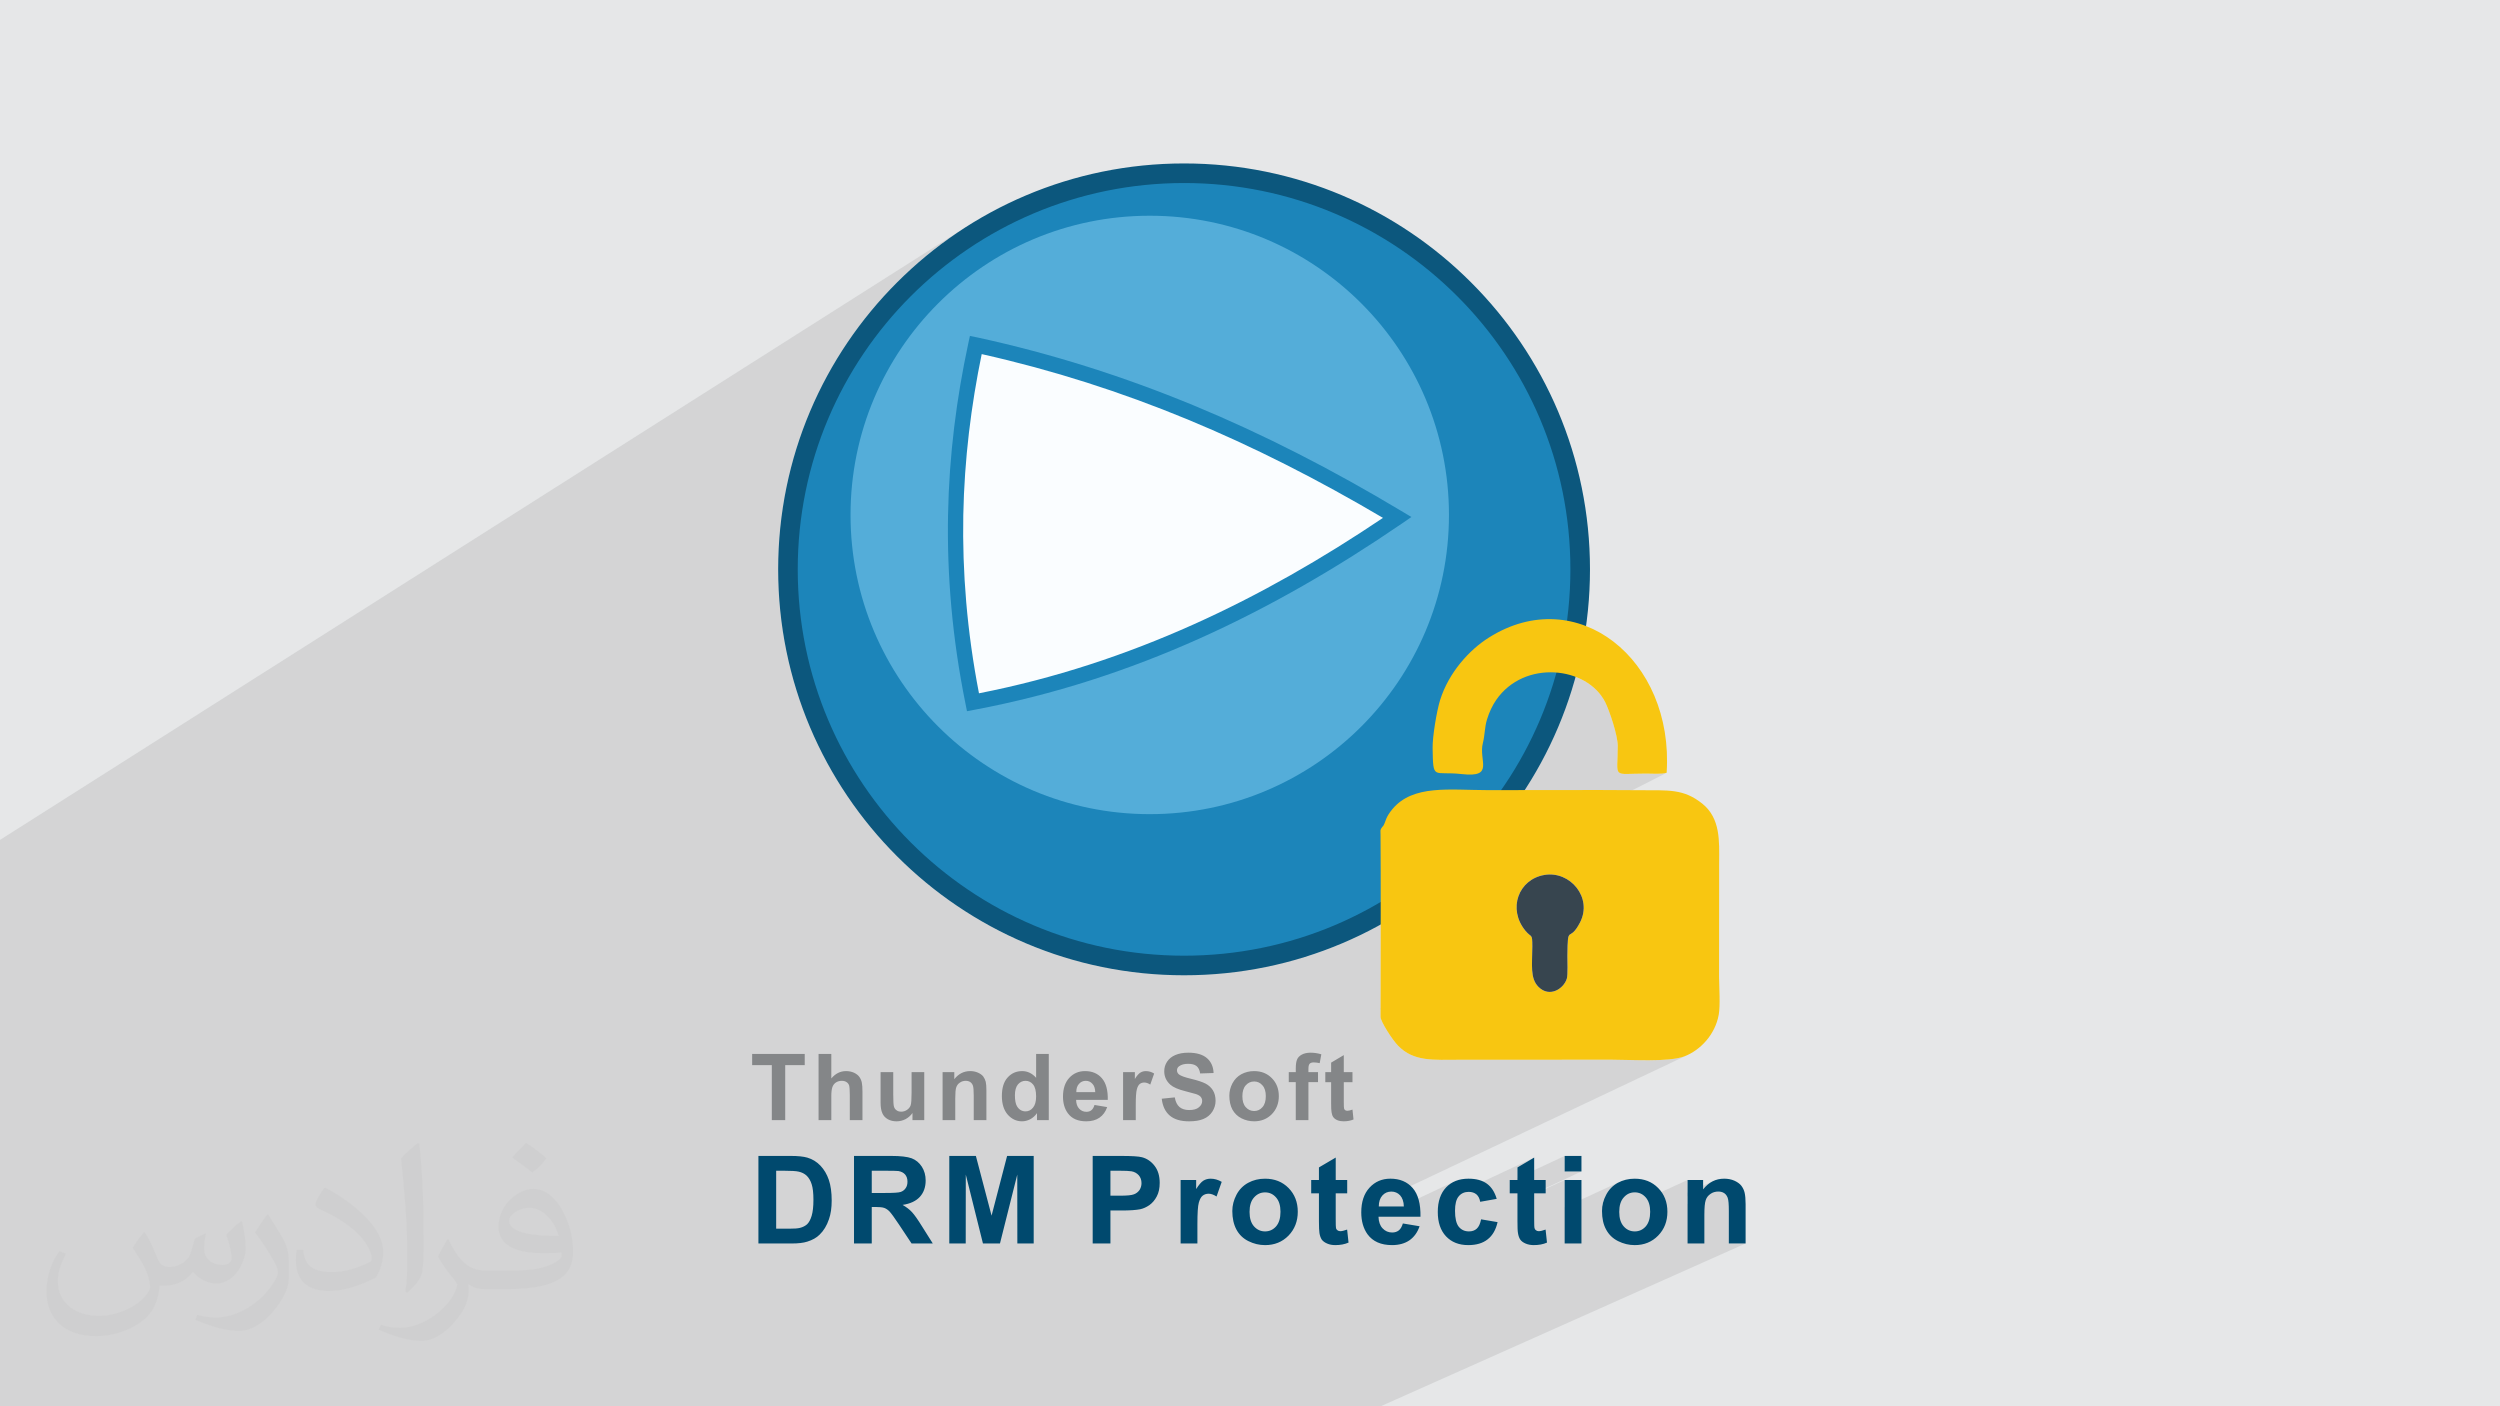
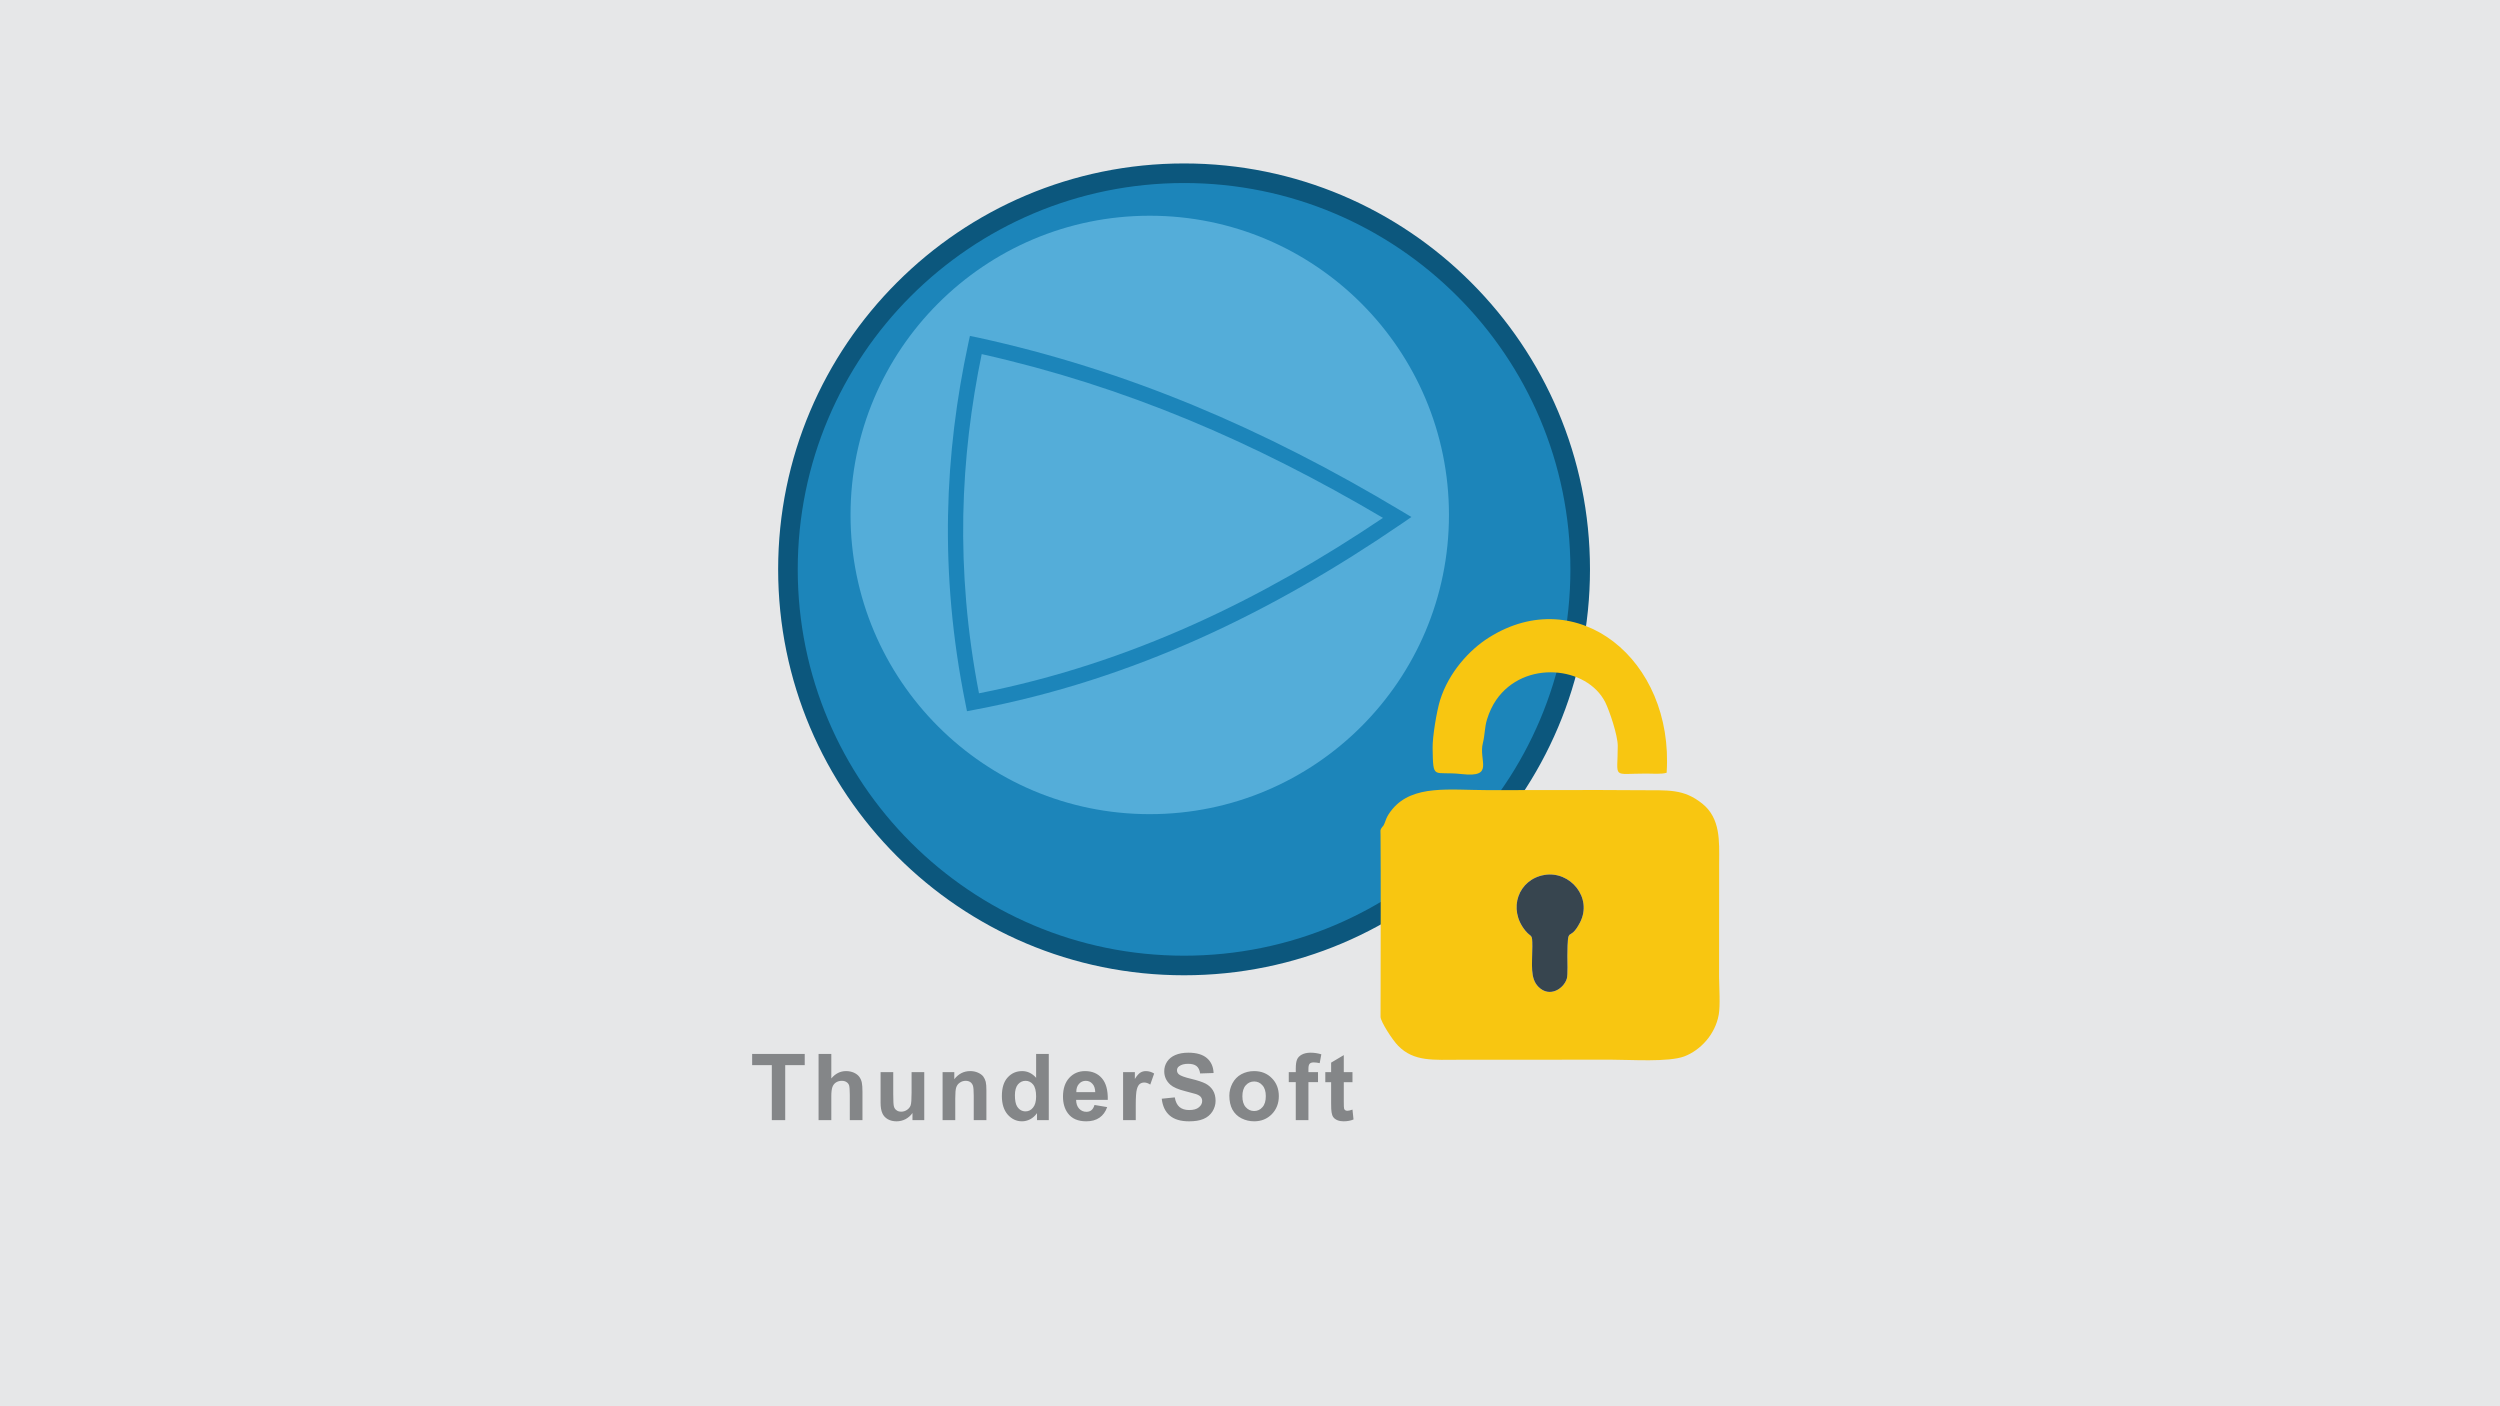
<svg xmlns="http://www.w3.org/2000/svg" xml:space="preserve" width="3.703in" height="2.083in" version="1.1" style="shape-rendering:geometricPrecision; text-rendering:geometricPrecision; image-rendering:optimizeQuality; fill-rule:evenodd; clip-rule:evenodd" viewBox="0 0 3703.33 2083.33">
  <defs>
    <style type="text/css">
   
    .fil5 {fill:#1C85BA}
    .fil11 {fill:#37454F}
    .fil7 {fill:#54ADD9}
    .fil0 {fill:#E6E7E8}
    .fil10 {fill:#F8C611}
    .fil8 {fill:#FAFDFF}
    .fil4 {fill:#00496E;fill-rule:nonzero}
    .fil6 {fill:#0C577D;fill-rule:nonzero}
    .fil9 {fill:#1C85BA;fill-rule:nonzero}
    .fil3 {fill:#848688;fill-rule:nonzero}
    .fil2 {fill:#373435;fill-opacity:0.031}
    .fil1 {fill:#373435;fill-opacity:0.102}
   
  </style>
  </defs>
  <g id="Layer_x0020_1">
    <polygon class="fil0" points="-2.5,0 3705.83,0 3705.83,2083.33 -2.5,2083.33 " />
-     <polygon class="fil1" points="501.96,2083.33 501.96,2083.33 497.26,2083.33 494.08,2083.33 493.81,2083.33 493.72,2083.33 492.48,2083.33 486.98,2083.33 486.61,2083.33 477.49,2083.33 475.69,2083.33 471.29,2083.33 469,2083.33 460.09,2083.33 454.27,2083.33 443.26,2083.33 442.77,2083.33 438.75,2083.33 417.49,2083.33 411.72,2083.33 411.72,2083.33 401.42,2083.33 400.08,2083.33 382.54,2083.33 376.57,2083.33 359.59,2083.33 354.5,2083.33 350.78,2083.33 339.12,2083.33 336.17,2083.33 336.17,2083.33 329.62,2083.33 325.77,2083.33 309.34,2083.33 304.32,2083.33 287.11,2083.33 239.44,2083.33 229.7,2083.33 213.16,2083.33 195.11,2083.33 168.63,2083.33 140.5,2083.33 -2.5,2083.33 -2.5,2004.66 -2.5,1539.87 -2.5,1260.9 -2.5,1245.77 1429.91,336.89 1417.81,344.85 1405.92,353.1 1394.24,361.63 1382.77,370.42 1371.53,379.48 1360.51,388.81 1349.72,398.39 1339.16,408.23 1328.84,418.31 1318.76,428.63 1308.92,439.19 1299.34,449.98 1290.01,461 1280.95,472.25 1272.15,483.71 1263.63,495.39 1255.38,507.28 1247.41,519.38 1239.73,531.68 1232.34,544.17 1225.25,556.85 1218.45,569.72 1211.96,582.78 1205.78,596.01 1199.92,609.41 1194.37,622.98 1189.15,636.72 1184.25,650.61 1179.69,664.66 1175.46,678.85 1171.59,693.19 1168.05,707.67 1164.87,722.28 1162.04,737.02 1159.58,751.89 1157.48,766.88 1155.76,781.98 1154.4,797.2 1153.43,812.52 1152.85,827.94 1152.65,843.46 1152.85,858.98 1153.43,874.41 1154.4,889.73 1155.76,904.94 1157.48,920.05 1159.58,935.04 1162.04,949.91 1164.87,964.65 1168.05,979.26 1171.59,993.74 1175.46,1008.08 1179.69,1022.28 1184.25,1036.32 1189.15,1050.21 1194.37,1063.95 1199.92,1077.52 1205.78,1090.92 1211.96,1104.15 1218.45,1117.2 1225.25,1130.08 1232.34,1142.76 1239.73,1155.26 1247.41,1167.56 1255.38,1179.65 1263.63,1191.54 1272.15,1203.22 1280.95,1214.69 1290.01,1225.93 1299.34,1236.95 1308.92,1247.74 1318.76,1258.3 1328.84,1268.62 1339.16,1278.7 1349.72,1288.54 1360.51,1298.12 1371.53,1307.45 1382.77,1316.51 1394.24,1325.31 1405.92,1333.83 1417.81,1342.08 1429.91,1350.05 1442.2,1357.73 1454.69,1365.12 1467.38,1372.21 1480.25,1379.01 1493.3,1385.5 1506.54,1391.68 1519.94,1397.54 1533.51,1403.09 1547.24,1408.31 1558.31,1412.21 2334.01,1002.7 2337.54,1004.12 2341,1005.67 2344.37,1007.35 2347.65,1009.16 2350.85,1011.09 2353.93,1013.15 2356.92,1015.33 2359.79,1017.64 2362.54,1020.06 2365.16,1022.6 2367.65,1025.26 2370.01,1028.04 2372.22,1030.93 2374.28,1033.94 2376.19,1037.05 2377.93,1040.28 2379.18,1042.94 2380.54,1046.07 2381.98,1049.63 2383.49,1053.55 2385.03,1057.76 2386.57,1062.19 2388.09,1066.79 2389.57,1071.5 2390.97,1076.23 2392.27,1080.94 2393.44,1085.57 2394.46,1090.03 2395.3,1094.28 2395.93,1098.25 2396.33,1101.87 2396.47,1105.08 2396.46,1105.08 2396.46,1105.09 2396.37,1113.72 2396.15,1121.09 2395.91,1127.29 2395.75,1132.42 2395.78,1136.57 2396.11,1139.84 2396.83,1142.34 2398.06,1144.15 2399.89,1145.39 2402.42,1146.14 2405.77,1146.5 2410.04,1146.58 2415.33,1146.47 2421.74,1146.28 2429.38,1146.08 2438.36,1146 2442.07,1146.04 2446.02,1146.15 2450.09,1146.25 2454.2,1146.3 2458.24,1146.23 2462.11,1146 2465.7,1145.54 2468.91,1144.8 1934.56,1417.21 1943.06,1414.47 1951.94,1411.45 1960.77,1408.3 1969.52,1405.01 1978.22,1401.59 1986.85,1398.04 1995.41,1394.36 2003.9,1390.55 2007.39,1388.92 2045.28,1369.63 2045.27,1375.45 2045.26,1381.27 2045.25,1387.08 2045.24,1392.9 2045.22,1398.72 2045.22,1404.54 2045.2,1410.35 2045.2,1416.17 2045.19,1421.98 2045.18,1427.8 2045.17,1433.62 2045.17,1439.44 2045.16,1445.25 2045.16,1451.07 2045.15,1456.89 2045.15,1462.7 2045.08,1494.02 2346.02,1344.13 2346.03,1344.34 2346.03,1344.55 2346.03,1344.76 2346.03,1344.97 2346.03,1345.18 2346.02,1345.39 2346.02,1345.61 2346.02,1345.82 2045.07,1495.67 2045.05,1506.56 2045.93,1510.12 2048.06,1515.04 2051.16,1520.88 2054.93,1527.23 2059.1,1533.67 2063.38,1539.76 2067.48,1545.08 2071.13,1549.22 2075.59,1553.41 2080.2,1557 2084.95,1560.04 2089.85,1562.58 2094.91,1564.66 2100.13,1566.32 2105.52,1567.61 2111.07,1568.58 2116.8,1569.27 2122.7,1569.72 2128.8,1569.97 2135.08,1570.08 2141.56,1570.09 2148.24,1570.04 2155.13,1569.98 2162.22,1569.94 2169.25,1569.94 2176.27,1569.94 2183.3,1569.94 2190.33,1569.94 2197.35,1569.94 2204.38,1569.93 2211.41,1569.93 2218.43,1569.93 2225.46,1569.93 2232.48,1569.92 2239.51,1569.91 2246.54,1569.91 2253.56,1569.91 2260.59,1569.9 2267.62,1569.89 2274.65,1569.89 2281.67,1569.89 2288.7,1569.88 2295.72,1569.87 2302.75,1569.87 2309.78,1569.87 2316.8,1569.86 2323.83,1569.85 2330.86,1569.85 2337.88,1569.85 2344.91,1569.85 2351.94,1569.84 2358.96,1569.84 2365.99,1569.84 2373.02,1569.83 2380.04,1569.83 2387.07,1569.83 2392.72,1569.88 2398.94,1569.99 2405.63,1570.14 2405.86,1570.14 2546.03,1503.39 2546.04,1503.4 2405.87,1570.15 2412.71,1570.31 2420.08,1570.48 2427.67,1570.61 2435.36,1570.69 2443.09,1570.7 2450.76,1570.59 2458.27,1570.37 2465.55,1569.98 2472.49,1569.43 2479.02,1568.67 2485.04,1567.68 2490.45,1566.44 2495.19,1564.93 2499.56,1563.09 2068.68,1766.91 2069.69,1767.4 2071.19,1768.36 2072.62,1769.49 2073.97,1770.79 2075.2,1772.3 2076.28,1773.96 2077.21,1775.79 2077.98,1777.76 2078.6,1779.9 2079.06,1782.19 2079.37,1784.65 2079.43,1785.62 2152.49,1751.22 2148.74,1753.45 2145.26,1756.08 2142.06,1759.11 2139.18,1762.54 2136.69,1766.28 2134.59,1770.33 2132.87,1774.7 2131.54,1779.39 2131.2,1781.19 2272.63,1714.83 2247.87,1729.45 2247.87,1745.12 2317.8,1712.43 2317.8,1735.45 2342.68,1735.45 2272.94,1767.85 2275.29,1767.85 2317.8,1748.1 2317.8,1788.41 2399.32,1750.83 2396.46,1752.25 2393.76,1753.89 2391.2,1755.69 2388.81,1757.65 2386.57,1759.79 2384.5,1762.09 2382.58,1764.57 2380.82,1767.21 2379.23,1770.03 2377.78,1772.95 2376.52,1775.89 2375.47,1778.84 2374.62,1781.83 2373.96,1784.84 2373.75,1786.17 2412.67,1768.31 2414.76,1767.48 2416.96,1766.9 2419.26,1766.54 2421.67,1766.43 2424.03,1766.54 2426.31,1766.9 2428.48,1767.48 2430.57,1768.31 2432.56,1769.37 2434.44,1770.67 2436.23,1772.19 2437.92,1773.96 2439.36,1775.78 2499.88,1748.1 2499.88,1766.95 2536.91,1750.08 2533.11,1752.3 2529.51,1755.02 2526.11,1758.24 2522.9,1761.96 2499.88,1772.44 2499.88,1783.78 2536.44,1767.17 2537.84,1766.56 2539.28,1766.08 2540.76,1765.7 2542.3,1765.44 2543.87,1765.28 2545.48,1765.23 2546.73,1765.27 2547.92,1765.38 2549.07,1765.56 2550.17,1765.82 2551.24,1766.15 2552.26,1766.56 2553.25,1767.06 2554.21,1767.63 2555.07,1768.28 2555.87,1769 2556.6,1769.78 2557.27,1770.63 2557.87,1771.54 2558.41,1772.51 2558.91,1773.54 2559.34,1774.61 2559.72,1775.89 2560.06,1777.5 2560.34,1779.44 2560.57,1781.73 2560.75,1784.36 2560.87,1787.32 2560.95,1790.61 2560.98,1794.25 2560.98,1842.14 2585.85,1842.14 2045.19,2083.33 2021.44,2083.33 1986.87,2083.33 1963.13,2083.33 1920.11,2083.33 1904.3,2083.33 1893.54,2083.33 1877.53,2083.33 1858.18,2083.33 1857.59,2083.33 1855.39,2083.33 1850.76,2083.33 1845,2083.33 1840.5,2083.33 1816.98,2083.33 1813.08,2083.33 1811.7,2083.33 1805.65,2083.33 1804.78,2083.33 1789.33,2083.33 1766.85,2083.33 1761.74,2083.33 1761.6,2083.33 1750.7,2083.33 1741.95,2083.33 1741.93,2083.33 1734.37,2083.33 1730.95,2083.33 1726.35,2083.33 1714.86,2083.33 1698.39,2083.33 1691.2,2083.33 1678.3,2083.33 1678.09,2083.33 1669.9,2083.33 1657.88,2083.33 1654.29,2083.33 1621.38,2083.33 1619.84,2083.33 1609.61,2083.33 1599.82,2083.33 1597.61,2083.33 1596.09,2083.33 1593.88,2083.33 1593.59,2083.33 1570.6,2083.33 1570.27,2083.33 1569.7,2083.33 1569.69,2083.33 1561.31,2083.33 1559.49,2083.33 1557.85,2083.33 1550.16,2083.33 1543.61,2083.33 1530.5,2083.33 1524.53,2083.33 1519.76,2083.33 1516.15,2083.33 1516.05,2083.33 1515.22,2083.33 1514.68,2083.33 1504.76,2083.33 1500.12,2083.33 1500.11,2083.33 1497.91,2083.33 1493.37,2083.33 1493.19,2083.33 1487.22,2083.33 1482.85,2083.33 1481.04,2083.33 1469.84,2083.33 1453.73,2083.33 1453.21,2083.33 1450.65,2083.33 1450.64,2083.33 1447.26,2083.33 1445.84,2083.33 1434.42,2083.33 1412.45,2083.33 1411.29,2083.33 1408.75,2083.33 1399.72,2083.33 1399.29,2083.33 1389.27,2083.33 1385.19,2083.33 1381.79,2083.33 1375.3,2083.33 1370.56,2083.33 1347.33,2083.33 1340.61,2083.33 1335.19,2083.33 1334.59,2083.33 1332.85,2083.33 1330.5,2083.33 1328.2,2083.33 1328.19,2083.33 1316.83,2083.33 1310.55,2083.33 1293.96,2083.33 1293.95,2083.33 1293.55,2083.33 1293.42,2083.33 1284.06,2083.33 1282.64,2083.33 1270.03,2083.33 1254.66,2083.33 1246.28,2083.33 1245.63,2083.33 1243.92,2083.33 1223.9,2083.33 1223.89,2083.33 1218.3,2083.33 1215.57,2083.33 1213.17,2083.33 1210.83,2083.33 1182.66,2083.33 1164.37,2083.33 1164.27,2083.33 1159.8,2083.33 1147.04,2083.33 1140.76,2083.33 1137.39,2083.33 1129.43,2083.33 1121.95,2083.33 1120.93,2083.33 1109.98,2083.33 1109.46,2083.33 1106.63,2083.33 1096.01,2083.33 1095.82,2083.33 1095.44,2083.33 1091.81,2083.33 1089.72,2083.33 1079.21,2083.33 1069.69,2083.33 1067.73,2083.33 1062.51,2083.33 1053.33,2083.33 1052.38,2083.33 1051.63,2083.33 1038.54,2083.33 1038.44,2083.33 1033.82,2083.33 1024.14,2083.33 1017.13,2083.33 1015.42,2083.33 1012.39,2083.33 1007.28,2083.33 998.78,2083.33 995.23,2083.33 990.84,2083.33 990.74,2083.33 987.36,2083.33 985.68,2083.33 977.31,2083.33 973.7,2083.33 973.38,2083.33 970.83,2083.33 969.85,2083.33 967.54,2083.33 966.79,2083.33 964.35,2083.33 959.69,2083.33 950.64,2083.33 947.21,2083.33 944.98,2083.33 942.43,2083.33 941.61,2083.33 938.9,2083.33 938.2,2083.33 937.75,2083.33 936.69,2083.33 927.65,2083.33 923.05,2083.33 922.9,2083.33 919.85,2083.33 919.2,2083.33 917.62,2083.33 915.1,2083.33 910.73,2083.33 910.41,2083.33 910.03,2083.33 909.78,2083.33 899.66,2083.33 895.86,2083.33 893.87,2083.33 893.85,2083.33 889.12,2083.33 887.25,2083.33 885.5,2083.33 884.67,2083.33 884.45,2083.33 880.44,2083.33 873.08,2083.33 871.85,2083.33 867.63,2083.33 865.87,2083.33 864.83,2083.33 864.74,2083.33 861.87,2083.33 858.89,2083.33 852.11,2083.33 852.1,2083.33 844.57,2083.33 833.64,2083.33 822.28,2083.33 820.43,2083.33 816.33,2083.33 811.33,2083.33 810.67,2083.33 810.66,2083.33 809.54,2083.33 805.94,2083.33 794.44,2083.33 794.17,2083.33 784.45,2083.33 784.44,2083.33 784.19,2083.33 777.89,2083.33 769.78,2083.33 769.2,2083.33 756.87,2083.33 754.97,2083.33 752.28,2083.33 750.93,2083.33 749.01,2083.33 746.58,2083.33 746.2,2083.33 746.07,2083.33 745.04,2083.33 744.88,2083.33 743.25,2083.33 740.66,2083.33 740.48,2083.33 740.02,2083.33 736.16,2083.33 727.6,2083.33 721.8,2083.33 721.02,2083.33 718.43,2083.33 714.88,2083.33 714.76,2083.33 713.19,2083.33 712.37,2083.33 711.55,2083.33 711.46,2083.33 711.33,2083.33 707.42,2083.33 706.65,2083.33 702.91,2083.33 702.68,2083.33 698.66,2083.33 697.43,2083.33 696.26,2083.33 687.46,2083.33 687.01,2083.33 686.82,2083.33 681.3,2083.33 679.8,2083.33 676.35,2083.33 675.19,2083.33 670.73,2083.33 666.09,2083.33 664.64,2083.33 664.62,2083.33 662.51,2083.33 659.62,2083.33 659.54,2083.33 656.52,2083.33 649.3,2083.33 647.63,2083.33 645.9,2083.33 644.06,2083.33 643.92,2083.33 643.19,2083.33 633.83,2083.33 629.5,2083.33 629.39,2083.33 627.94,2083.33 627.24,2083.33 625.41,2083.33 612.19,2083.33 608.16,2083.33 606.02,2083.33 604.15,2083.33 598.04,2083.33 586.92,2083.33 586.35,2083.33 584.41,2083.33 578.04,2083.33 574.84,2083.33 569.61,2083.33 561.26,2083.33 547.16,2083.33 545.13,2083.33 544.54,2083.33 543.65,2083.33 541.28,2083.33 531.21,2083.33 528.43,2083.33 528.43,2083.33 521.84,2083.33 519.68,2083.33 516.34,2083.33 515.68,2083.33 509.82,2083.33 509.51,2083.33 509.08,2083.33 506.62,2083.33 " />
-     <path class="fil2" d="M214.37 1825.52c7.08,10.73 11.67,21.04 16.15,32.5 3.33,6.67 5.1,18.96 20.73,18.96 4.58,0 11.15,-1.35 16.98,-4.69 6.56,-3.44 11.56,-8.54 14.17,-16.46l6.25 -21.04 15.21 -7.5 1.04 1.04c-2.08,7.92 -2.6,15.52 -2.6,21.46 0,17.5 15.21,24.17 27.29,24.17 7.08,0 13.44,-3.44 13.44,-9.79 0,-8.33 -3.54,-22.5 -8.13,-35.21 7.08,-7.08 14.17,-14.17 22.29,-19.9l1.25 0.63c3.54,15 5.52,29.79 5.52,39.69 0,9.69 -4.27,20.42 -7.81,27.4 -7.29,13.75 -20.21,24.69 -35.83,24.69 -11.87,0 -25.1,-5.94 -34.17,-16.98l-0.52 0c-8.54,10.63 -21.67,20.21 -42.92,20.21l-6.56 0c-1.04,13.96 -4.06,23.85 -8.65,32.71 -12.6,24.58 -50,41.98 -85.21,41.98 -48.96,0 -73.54,-28.23 -73.54,-65.83 0,-23.23 7.6,-44.79 19.27,-60.1l9.58 3.96c-7.29,13.96 -12.08,27.08 -12.08,40 0,35.21 28.54,51.98 61.67,51.98 30.52,0 68.44,-19.48 75.31,-42.08 -2.6,-24.69 -11.87,-36.25 -26.04,-58.75 4.27,-7.5 9.79,-15 16.67,-23.02l1.25 0 0 0 0 0zm564.69 -132.5c10.31,6.46 20.42,14.06 30.31,22.81 -5.52,7.81 -12.4,14.9 -20.94,21.15 -9.9,-8.02 -19.79,-14.9 -29.9,-22.19 6.87,-7.71 13.65,-15.1 20.52,-21.77l0 0 0 0 0 0zm5.31 96.25c-16.67,0 -30.31,10.94 -30.31,19.06 0,17.4 33.33,22.81 73.23,22.6 -5,-20.42 -22.5,-41.67 -42.92,-41.67zm-37.4 93.13c21.67,0 40.63,-0.63 55.1,-4.27 16.15,-4.06 29.79,-12.19 29.79,-17.81 0,-1.46 0,-3.23 -0.52,-4.69 -9.06,0.83 -19.48,0.83 -28.54,0.83 -29.27,0 -51.87,-6.67 -60.63,-23.13 -2.29,-4.58 -3.85,-9.69 -3.85,-15.52 0,-15.94 6.87,-31.46 18.96,-42.19 10.1,-8.85 21.25,-14.37 32.6,-14.37 20.52,0 36.87,16.46 48.33,42.4 6.25,14.17 10.63,30.52 10.63,51.15 0,13.75 -3.85,25.21 -12.4,33.85 -15.94,15.42 -45.31,21.25 -90.31,21.25l-20.42 0 0 0 -5.31 0c-11.15,0 -19.17,-1.98 -25.52,-6.87l-1.04 0c0.31,2.6 0.52,5.1 0.52,7.5 0,10.1 -3.33,23.02 -10.1,33.33 -20,29.69 -41.67,42.6 -60.42,42.6 -18.96,0 -42.19,-7.29 -63.13,-16.77l3.75 -7.29c6.77,2.81 16.15,4.69 29.06,4.69 33.85,0 78.33,-32.5 83.85,-64.27 -1.25,-2.6 -3.44,-6.04 -6.77,-9.69 -9.9,-11.77 -16.15,-21.56 -21.98,-31.87 5,-9.9 9.58,-17.81 13.85,-25l1.77 -0.21c14.48,29.48 27.6,46.35 56.87,46.35l4.58 0 0 0 21.25 0 0 0 0 0 0 -0zm-146.67 31.15c2.5,-13.54 2.81,-28.75 2.81,-43.02l0 -20.94c0,-39.27 -5.1,-96.35 -9.17,-133.44 7.08,-7.81 16.98,-16.67 24.79,-22.71l2.29 0.63c5.31,46.77 6.56,100.94 6.56,151.04 0,13.13 -0.52,25.94 -1.77,35.31 -0.73,11.87 -7.6,20.83 -22.29,34.58l-3.23 -1.46 0 0 0 0 0 -0zm-150.94 -61.98c0.73,18.44 9.79,32.92 41.46,32.92 19.69,0 36.35,-5.1 54.79,-13.85 3.33,-1.46 5.1,-3.44 5.1,-5.1 0,-11.56 -8.85,-26.87 -23.75,-40.83 -14.48,-13.13 -33.65,-24.69 -51.56,-32.4 -6.15,-2.6 -8.13,-5.31 -8.13,-7.92 0,-5.31 7.08,-16.46 12.92,-24.48l1.98 -0.21c20.52,10.73 43.54,26.67 60.42,44.37 15.42,16.35 25,32.92 25,50.94 0,13.33 -3.96,25.83 -10.63,37.5 -22.4,11.35 -46.46,20 -70.21,20 -28.85,0 -48.54,-13.54 -48.54,-45.31 0,-3.44 0,-8.75 1.25,-15.63l9.9 0 0 0 0 0 0 0zm-52.19 -52.4l18.02 28.96c6.56,10.73 12.6,22.4 12.6,40.73l0 23.65c0,19.06 -12.19,39.48 -31.87,59.69 -15.42,13.65 -29.06,19.48 -41.67,19.48 -18.75,0 -40.21,-5.83 -65,-16.46l2.81 -7.29c7.81,2.08 16.87,3.85 28.02,3.85 35.63,-0.21 72.08,-26.25 88.75,-58.02 1.98,-3.65 2.81,-7.08 2.81,-9.48 0,-3.65 -2.08,-7.71 -3.54,-11.35 -9.17,-17.08 -19.27,-32.71 -30.42,-47.19 5.83,-9.17 11.67,-18.02 18.02,-26.77l1.46 0.21 0 0 0 0 0.01 0z" />
    <g id="_2139168565872">
      <path class="fil3" d="M1143.26 1659.41l0 -81.5 -29.13 0 0 -16.58 77.89 0 0 16.58 -28.91 0 0 81.5 -19.85 0 -0 0zm88.15 -98.08l0 36.33c6,-7.2 13.31,-10.91 21.82,-10.91 4.36,0 8.29,0.87 11.78,2.4 3.49,1.64 6.11,3.71 7.96,6.22 1.74,2.51 2.94,5.24 3.6,8.29 0.65,3.06 0.98,7.75 0.98,14.07l0 41.68 -18.76 0 0 -37.53c0,-7.42 -0.44,-12.11 -1.09,-14.19 -0.76,-1.96 -2.07,-3.6 -3.82,-4.69 -1.85,-1.2 -4.14,-1.85 -6.87,-1.85 -3.16,0 -6,0.76 -8.51,2.29 -2.51,1.53 -4.26,3.82 -5.46,6.87 -1.09,3.06 -1.64,7.53 -1.64,13.53l0 35.56 -18.87 0 0 -98.08 18.87 0 0 0zm120.22 98.08l0 -10.58c-2.51,3.71 -6,6.76 -10.15,9.06 -4.26,2.18 -8.73,3.28 -13.42,3.28 -4.8,0 -9.06,-0.98 -12.87,-3.06 -3.82,-2.18 -6.55,-5.13 -8.18,-8.95 -1.74,-3.82 -2.62,-9.06 -2.62,-15.71l0 -45.17 18.76 0 0 32.73c0,10.04 0.33,16.26 1.09,18.44 0.65,2.29 1.96,4.14 3.82,5.34 1.74,1.42 4.14,2.07 6.98,2.07 3.16,0 6.11,-0.98 8.62,-2.73 2.51,-1.74 4.26,-3.93 5.24,-6.55 0.98,-2.62 1.42,-9.06 1.42,-19.2l0 -30.11 18.77 0 0 71.13 -17.46 0 -0 0zm109.54 0l-18.77 0 0 -36.22c0,-7.64 -0.44,-12.65 -1.2,-14.83 -0.87,-2.3 -2.07,-4.04 -3.93,-5.35 -1.85,-1.2 -4.04,-1.85 -6.65,-1.85 -3.28,0 -6.22,0.87 -8.84,2.72 -2.62,1.74 -4.36,4.15 -5.34,7.09 -0.98,2.94 -1.42,8.4 -1.42,16.25l0 32.19 -18.77 0 0 -71.13 17.35 0 0 10.48c6.22,-7.96 14.07,-12 23.56,-12 4.15,0 7.96,0.76 11.46,2.29 3.49,1.53 6,3.38 7.85,5.67 1.74,2.4 2.94,5.02 3.71,7.96 0.66,2.94 0.98,7.09 0.98,12.65l0 44.07zm92.41 0l-17.45 0 0 -10.37c-2.84,4.04 -6.33,7.09 -10.26,9.17 -3.93,1.96 -7.96,2.94 -12,2.94 -8.18,0 -15.17,-3.28 -21.06,-9.82 -5.78,-6.65 -8.73,-15.81 -8.73,-27.6 0,-12.11 2.83,-21.27 8.51,-27.49 5.67,-6.33 12.87,-9.49 21.6,-9.49 7.85,0 14.84,3.38 20.62,9.93l0 -35.35 18.76 0 0 98.08 -0.01 0zm-50.19 -36.87c0,7.53 1.09,13.09 3.17,16.47 3.06,4.91 7.2,7.42 12.65,7.42 4.36,0 8.07,-1.86 11.02,-5.56 3.06,-3.71 4.58,-9.17 4.58,-16.58 0,-8.18 -1.53,-14.07 -4.47,-17.67 -2.94,-3.6 -6.66,-5.46 -11.24,-5.46 -4.48,0 -8.18,1.85 -11.24,5.34 -2.94,3.6 -4.48,8.95 -4.48,16.04l0 0.01zm117.93 14.4l18.76 3.16c-2.4,6.87 -6.22,12.11 -11.45,15.71 -5.24,3.6 -11.67,5.35 -19.53,5.35 -12.33,0 -21.49,-3.93 -27.39,-12.11 -4.69,-6.44 -7.09,-14.62 -7.09,-24.55 0,-11.78 3.16,-21.06 9.27,-27.71 6.11,-6.65 13.97,-10.04 23.35,-10.04 10.58,0 18.87,3.49 24.98,10.58 6.11,6.98 9.06,17.67 8.73,32.07l-46.91 0c0.11,5.56 1.64,9.93 4.47,12.98 2.94,3.17 6.55,4.69 10.8,4.69 2.94,0 5.46,-0.76 7.42,-2.4 1.96,-1.53 3.49,-4.15 4.58,-7.75zm1.09 -18.98c-0.22,-5.46 -1.53,-9.71 -4.26,-12.44 -2.62,-2.94 -5.89,-4.36 -9.71,-4.36 -4.14,0 -7.53,1.53 -10.15,4.58 -2.73,2.94 -4.04,7.09 -3.93,12.22l28.04 0 0.01 0zm60 41.46l-18.76 0 0 -71.13 17.45 0 0 10.15c2.94,-4.8 5.67,-7.96 8.07,-9.38 2.4,-1.52 5.13,-2.29 8.18,-2.29 4.26,0 8.4,1.2 12.33,3.6l-5.78 16.37c-3.16,-2.07 -6.11,-3.06 -8.83,-3.06 -2.62,0 -4.91,0.76 -6.76,2.18 -1.74,1.42 -3.28,4.04 -4.26,7.85 -1.09,3.82 -1.64,11.78 -1.64,23.78l0 21.93zm38.51 -31.75l19.31 -1.96c1.09,6.55 3.49,11.24 6.98,14.29 3.6,2.94 8.29,4.47 14.29,4.47 6.44,0 11.24,-1.31 14.41,-4.04 3.27,-2.62 4.91,-5.78 4.91,-9.38 0,-2.4 -0.76,-4.36 -2.07,-6 -1.31,-1.63 -3.71,-3.06 -7.09,-4.25 -2.3,-0.76 -7.64,-2.18 -15.82,-4.26 -10.58,-2.62 -18,-5.89 -22.26,-9.71 -6,-5.45 -8.95,-12 -8.95,-19.85 0,-5.02 1.31,-9.71 4.14,-14.07 2.84,-4.36 6.87,-7.64 12.22,-9.93 5.34,-2.29 11.78,-3.49 19.31,-3.49 12.22,0 21.49,2.72 27.71,8.18 6.22,5.45 9.38,12.76 9.71,21.93l-19.85 0.66c-0.87,-5.13 -2.62,-8.73 -5.34,-10.91 -2.84,-2.3 -6.98,-3.38 -12.55,-3.38 -5.67,0 -10.15,1.2 -13.31,3.6 -2.18,1.53 -3.16,3.6 -3.16,6.11 0,2.3 0.98,4.36 2.94,6 2.51,2.07 8.51,4.26 18.11,6.55 9.6,2.3 16.69,4.69 21.39,7.09 4.58,2.4 8.18,5.78 10.8,9.93 2.62,4.26 3.93,9.49 3.93,15.6 0,5.67 -1.64,10.91 -4.69,15.81 -3.16,4.91 -7.53,8.62 -13.31,11.02 -5.67,2.4 -12.76,3.49 -21.27,3.49 -12.44,0 -21.93,-2.84 -28.58,-8.51 -6.66,-5.67 -10.69,-14.07 -11.89,-24.98l0 -0zm100.15 -4.69c0,-6.22 1.53,-12.22 4.58,-18.11 3.16,-5.89 7.53,-10.37 13.09,-13.42 5.67,-3.06 12,-4.69 18.98,-4.69 10.69,0 19.53,3.49 26.4,10.58 6.87,6.98 10.26,15.82 10.26,26.51 0,10.69 -3.5,19.64 -10.37,26.72 -6.98,7.09 -15.71,10.58 -26.19,10.58 -6.55,0 -12.77,-1.42 -18.65,-4.36 -5.89,-2.94 -10.37,-7.31 -13.53,-12.98 -3.06,-5.67 -4.58,-12.66 -4.58,-20.84l0 0.01zm19.31 1.09c0,6.98 1.63,12.44 5.02,16.15 3.38,3.82 7.53,5.68 12.44,5.68 4.8,0 8.95,-1.86 12.22,-5.68 3.38,-3.71 5.02,-9.17 5.02,-16.36 0,-6.98 -1.64,-12.33 -5.02,-16.04 -3.27,-3.82 -7.42,-5.68 -12.22,-5.68 -4.91,0 -9.06,1.86 -12.44,5.68 -3.38,3.71 -5.02,9.17 -5.02,16.25zm68.73 -35.79l10.37 0 0 -5.34c0,-6 0.65,-10.47 1.96,-13.42 1.2,-2.94 3.6,-5.34 6.98,-7.2 3.49,-1.85 7.85,-2.83 13.09,-2.83 5.34,0 10.69,0.87 15.81,2.4l-2.4 13.09c-3.06,-0.66 -6,-1.09 -8.84,-1.09 -2.83,0 -4.8,0.66 -6,1.96 -1.2,1.31 -1.85,3.71 -1.85,7.42l0 5.02 14.19 0 0 14.84 -14.19 0 0 56.3 -18.76 0 0 -56.3 -10.37 0 0 -14.84 0 0zm94.37 0l0 14.95 -12.87 0 0 28.8c0,5.89 0.11,9.28 0.44,10.26 0.22,0.98 0.76,1.74 1.64,2.4 0.87,0.54 1.96,0.87 3.16,0.87 1.74,0 4.26,-0.54 7.64,-1.74l1.52 14.62c-4.36,1.85 -9.27,2.72 -14.83,2.72 -3.38,0 -6.33,-0.54 -9.06,-1.64 -2.72,-1.2 -4.69,-2.62 -6,-4.47 -1.31,-1.74 -2.18,-4.26 -2.62,-7.31 -0.44,-2.18 -0.65,-6.66 -0.65,-13.42l0 -31.09 -8.62 0 0 -14.95 8.62 0 0 -14.07 18.76 -11.13 0 25.2 12.87 0 0 0z" />
-       <path class="fil4" d="M1123.41 1712.43l47.79 0c10.8,0 18.98,0.87 24.66,2.51 7.53,2.18 14.07,6.22 19.53,12 5.34,5.67 9.49,12.65 12.33,20.94 2.83,8.3 4.25,18.55 4.25,30.66 0,10.69 -1.31,19.85 -4.04,27.6 -3.16,9.49 -7.85,17.13 -13.85,22.91 -4.47,4.48 -10.58,7.96 -18.33,10.37 -5.78,1.85 -13.42,2.72 -23.13,2.72l-49.2 0 0 -129.72 -0 0zm26.3 21.93l0 85.86 19.42 0c7.31,0 12.55,-0.33 15.82,-1.2 4.26,-1.09 7.75,-2.84 10.58,-5.34 2.72,-2.62 5.02,-6.76 6.76,-12.55 1.74,-5.78 2.62,-13.75 2.62,-23.78 0,-10.04 -0.87,-17.67 -2.62,-23.02 -1.74,-5.45 -4.26,-9.6 -7.42,-12.65 -3.17,-2.94 -7.2,-5.02 -12,-6 -3.71,-0.87 -10.8,-1.31 -21.49,-1.31l-11.67 0zm115.31 107.79l0 -129.72 55.2 0c13.85,0 23.89,1.2 30.22,3.5 6.22,2.4 11.24,6.55 15.06,12.43 3.82,6 5.67,12.77 5.67,20.51 0,9.71 -2.83,17.78 -8.51,24.11 -5.78,6.33 -14.29,10.26 -25.64,12 5.68,3.28 10.37,6.87 13.97,10.8 3.71,4.04 8.62,11.02 14.83,21.06l15.93 25.31 -31.42 0 -18.76 -28.26c-6.66,-10.04 -11.35,-16.37 -13.85,-19.09 -2.4,-2.51 -5.13,-4.36 -7.85,-5.34 -2.84,-0.98 -7.2,-1.42 -13.31,-1.42l-5.24 0 0 54.11 -26.29 0 0 0.01zm26.3 -74.84l19.31 0c12.66,0 20.41,-0.44 23.57,-1.52 3.06,-1.09 5.56,-2.94 7.31,-5.56 1.85,-2.51 2.72,-5.78 2.72,-9.71 0,-4.37 -1.2,-7.86 -3.49,-10.58 -2.4,-2.72 -5.67,-4.36 -9.93,-5.13 -2.07,-0.22 -8.51,-0.44 -19.09,-0.44l-20.4 0 0 32.94 0 0zm114.87 74.84l0 -129.72 39.38 0 23.24 88.48 23.02 -88.48 39.39 0 0 129.72 -24.22 0 -0.11 -102.11 -25.64 102.11 -25.2 0 -25.42 -102.11 -0.11 102.11 -24.33 0zm212.42 0l0 -129.72 42 0c15.93,0 26.29,0.66 31.09,1.96 7.42,1.96 13.63,6.22 18.65,12.77 5.02,6.43 7.53,14.94 7.53,25.2 0,7.96 -1.42,14.62 -4.36,20.07 -2.83,5.46 -6.55,9.71 -10.91,12.87 -4.47,3.06 -9.06,5.13 -13.64,6.11 -6.22,1.2 -15.27,1.85 -27.06,1.85l-17.02 0 0 48.87 -26.29 0zm26.29 -107.79l0 36.98 14.3 0c10.25,0 17.13,-0.66 20.62,-2.07 3.49,-1.31 6.11,-3.49 8.18,-6.33 1.85,-2.94 2.94,-6.33 2.94,-10.15 0,-4.8 -1.42,-8.62 -4.15,-11.79 -2.83,-3.06 -6.33,-5.02 -10.58,-5.78 -3.06,-0.54 -9.28,-0.87 -18.76,-0.87l-12.55 0 0 0.01zm128.85 107.79l-24.87 0 0 -94.04 23.02 0 0 13.42c4.04,-6.33 7.53,-10.47 10.69,-12.44 3.16,-1.96 6.76,-2.94 10.8,-2.94 5.67,0 11.13,1.64 16.37,4.69l-7.64 21.71c-4.26,-2.72 -8.07,-4.14 -11.67,-4.14 -3.49,0 -6.44,0.98 -8.95,2.94 -2.4,1.85 -4.25,5.34 -5.67,10.37 -1.42,5.02 -2.07,15.49 -2.07,31.53l0 28.91 0 0zm51.71 -48.11c0,-8.29 2.07,-16.25 6.11,-24 4.04,-7.75 9.82,-13.64 17.35,-17.78 7.42,-4.04 15.71,-6.11 24.98,-6.11 14.19,0 25.75,4.58 34.91,13.85 9.06,9.28 13.63,20.95 13.63,35.13 0,14.19 -4.69,25.96 -13.74,35.35 -9.17,9.38 -20.73,14.07 -34.7,14.07 -8.62,0 -16.8,-1.96 -24.66,-5.89 -7.75,-3.81 -13.74,-9.6 -17.78,-17.13 -4.04,-7.53 -6.11,-16.69 -6.11,-27.5l0 0zm25.53 1.31c0,9.38 2.18,16.47 6.65,21.49 4.48,4.91 9.82,7.42 16.37,7.42 6.44,0 11.89,-2.51 16.26,-7.42 4.36,-5.02 6.55,-12.22 6.55,-21.71 0,-9.17 -2.18,-16.26 -6.55,-21.17 -4.36,-5.02 -9.82,-7.53 -16.26,-7.53 -6.55,0 -11.89,2.51 -16.37,7.53 -4.47,4.91 -6.65,12.11 -6.65,21.38zm144.67 -47.24l0 19.75 -17.02 0 0 38.18c0,7.64 0.11,12.22 0.44,13.42 0.33,1.31 1.09,2.4 2.18,3.16 1.2,0.87 2.62,1.31 4.26,1.31 2.3,0 5.67,-0.87 10.04,-2.4l2.07 19.31c-5.78,2.51 -12.33,3.71 -19.64,3.71 -4.48,0 -8.51,-0.76 -12,-2.29 -3.6,-1.53 -6.22,-3.49 -7.96,-5.78 -1.64,-2.51 -2.84,-5.67 -3.49,-9.81 -0.44,-2.84 -0.76,-8.73 -0.76,-17.57l0 -41.24 -11.46 0 0 -19.75 11.46 0 0 -18.65 24.87 -14.62 0 33.28 17.02 0 -0 -0zm82.47 64.37l24.77 4.14c-3.17,9.17 -8.18,16.04 -15.06,20.84 -6.87,4.69 -15.49,7.09 -25.75,7.09 -16.37,0 -28.48,-5.34 -36.33,-16.04 -6.11,-8.51 -9.27,-19.42 -9.27,-32.4 0,-15.6 4.04,-27.82 12.22,-36.66 8.07,-8.83 18.44,-13.31 30.88,-13.31 13.96,0 24.98,4.58 33.06,13.85 8.07,9.28 11.89,23.46 11.57,42.55l-62.19 0c0.22,7.31 2.18,13.09 6,17.13 3.82,4.15 8.62,6.22 14.29,6.22 3.93,0 7.2,-1.09 9.82,-3.16 2.62,-2.07 4.58,-5.56 6,-10.26l0 -0zm1.42 -25.2c-0.22,-7.2 -2.07,-12.66 -5.56,-16.48 -3.49,-3.71 -7.85,-5.56 -12.87,-5.56 -5.46,0 -9.93,1.96 -13.42,5.89 -3.49,3.93 -5.24,9.38 -5.24,16.15l37.09 0 -0 -0zm137.57 -11.24l-24.44 4.36c-0.87,-4.91 -2.72,-8.51 -5.56,-11.02 -2.94,-2.4 -6.76,-3.71 -11.45,-3.71 -6.11,0 -11.13,2.18 -14.73,6.55 -3.71,4.26 -5.56,11.35 -5.56,21.49 0,11.13 1.85,18.98 5.56,23.67 3.82,4.58 8.83,6.87 15.06,6.87 4.69,0 8.62,-1.31 11.56,-4.04 3.06,-2.73 5.13,-7.31 6.44,-13.85l24.44 4.14c-2.51,11.24 -7.42,19.75 -14.62,25.42 -7.2,5.78 -16.8,8.62 -28.91,8.62 -13.75,0 -24.66,-4.36 -32.84,-12.98 -8.18,-8.73 -12.22,-20.73 -12.22,-36.11 0,-15.6 4.04,-27.6 12.22,-36.33 8.18,-8.62 19.31,-12.98 33.28,-12.98 11.46,0 20.51,2.51 27.28,7.42 6.76,4.91 11.57,12.44 14.51,22.47l-0.01 0.02zm72.55 -27.93l0 19.75 -17.02 0 0 38.18c0,7.64 0.11,12.22 0.55,13.42 0.32,1.31 0.98,2.4 2.18,3.16 1.2,0.87 2.51,1.31 4.14,1.31 2.4,0 5.67,-0.87 10.04,-2.4l2.07 19.31c-5.67,2.51 -12.22,3.71 -19.53,3.71 -4.47,0 -8.51,-0.76 -12.11,-2.29 -3.6,-1.53 -6.22,-3.49 -7.85,-5.78 -1.74,-2.51 -2.84,-5.67 -3.49,-9.81 -0.55,-2.84 -0.76,-8.73 -0.76,-17.57l0 -41.24 -11.46 0 0 -19.75 11.46 0 0 -18.65 24.76 -14.62 0 33.28 17.02 0 0 -0zm28.15 -12.65l0 -23.02 24.87 0 0 23.02 -24.87 0zm0 106.69l0 -94.04 24.87 0 0 94.04 -24.87 0zm55.31 -48.11c0,-8.29 1.96,-16.25 6.11,-24 4.04,-7.75 9.82,-13.64 17.24,-17.78 7.53,-4.04 15.81,-6.11 24.98,-6.11 14.19,0 25.86,4.58 34.91,13.85 9.17,9.28 13.64,20.95 13.64,35.13 0,14.19 -4.58,25.96 -13.75,35.35 -9.17,9.38 -20.73,14.07 -34.58,14.07 -8.62,0 -16.8,-1.96 -24.66,-5.89 -7.75,-3.81 -13.75,-9.6 -17.78,-17.13 -4.15,-7.53 -6.11,-16.69 -6.11,-27.5l0 0zm25.53 1.31c0,9.38 2.18,16.47 6.65,21.49 4.36,4.91 9.82,7.42 16.37,7.42 6.44,0 11.89,-2.51 16.26,-7.42 4.36,-5.02 6.55,-12.22 6.55,-21.71 0,-9.17 -2.18,-16.26 -6.55,-21.17 -4.37,-5.02 -9.82,-7.53 -16.26,-7.53 -6.55,0 -12,2.51 -16.37,7.53 -4.47,4.91 -6.65,12.11 -6.65,21.38zm187.21 46.8l-24.88 0 0 -47.89c0,-10.15 -0.54,-16.69 -1.64,-19.64 -1.09,-2.94 -2.72,-5.34 -5.13,-6.98 -2.51,-1.64 -5.34,-2.4 -8.73,-2.4 -4.36,0 -8.29,1.09 -11.67,3.49 -3.49,2.4 -5.89,5.45 -7.09,9.38 -1.31,3.82 -1.96,11.02 -1.96,21.6l0 42.44 -24.87 0 0 -94.04 23.02 0 0 13.85c8.29,-10.58 18.65,-15.82 31.2,-15.82 5.46,0 10.47,0.98 15.06,2.94 4.58,2.07 8.07,4.58 10.37,7.53 2.4,3.16 4.04,6.65 4.91,10.47 0.87,3.93 1.42,9.49 1.42,16.69l0 58.37 0 0z" />
    </g>
    <circle class="fil5" cx="1753.99" cy="843.47" r="586.83" />
    <path class="fil6" d="M1753.99 242.13c166.05,0 316.38,67.31 425.15,176.19 108.88,108.77 176.19,259.11 176.19,425.15 0,166.05 -67.31,316.38 -176.19,425.15 -108.77,108.88 -259.11,176.19 -425.15,176.19 -166.05,0 -316.38,-67.31 -425.15,-176.19 -108.88,-108.77 -176.19,-259.11 -176.19,-425.15 0,-166.05 67.31,-316.38 176.19,-425.15 108.77,-108.87 259.11,-176.19 425.15,-176.19zm404.64 196.59c-103.54,-103.54 -246.56,-167.57 -404.64,-167.57 -158.08,0 -301.11,64.04 -404.75,167.57 -103.54,103.53 -167.57,246.67 -167.57,404.75 0,158.08 64.04,301.11 167.57,404.64 103.64,103.64 246.67,167.68 404.75,167.68 158.08,0 301.11,-64.04 404.64,-167.68 103.64,-103.54 167.68,-246.56 167.68,-404.64 0,-158.08 -64.04,-301.22 -167.68,-404.75z" />
    <circle class="fil7" cx="1703.15" cy="762.85" r="443.26" />
-     <path class="fil8" d="M1445.46 511.05c220.38,47.89 420.9,133.75 624.36,255.5 -189.17,129.39 -393.95,229.65 -628.62,273.83 -39.38,-194.41 -30.33,-369.07 4.26,-529.34l0 0z" />
    <path class="fil9" d="M1447.87 499.92c110.73,24.11 216.67,57.82 320.42,100.7 103.64,42.87 205.21,95.02 307.33,156.22l15.17 9.06 -14.62 10.04c-95.02,65.02 -194.08,122.73 -299.04,169.86 -104.84,47.02 -215.57,83.46 -333.84,105.72l-10.91 2.07 -2.18 -11.02c-19.85,-98.08 -27.5,-191.14 -25.86,-279.83 1.64,-88.8 12.65,-173.25 30,-253.98l2.4 -11.13 11.13 2.29zm311.8 121.65c-98.95,-40.91 -199.98,-73.31 -305.47,-96.99 -15.71,76.15 -25.64,155.46 -27.28,238.49 -1.52,83.89 5.35,171.72 23.24,264.01 112.26,-22.04 217.65,-57.06 317.8,-102.01 98.08,-43.96 191.14,-97.64 280.7,-157.86 -96.11,-56.73 -191.68,-105.39 -289,-145.64z" />
    <path class="fil10" d="M2287.69 1296.22c38.3,-6.55 71.79,33.6 52.91,70.26 -16.47,31.96 -18.22,0.11 -18.76,49.43 0,7.31 0.76,28.26 -0.76,33.6 -4.36,15.06 -25.42,29.02 -42,12.55 -12.76,-12.65 -9.27,-32.94 -9.17,-59.68 0,-20.51 -1.09,-12.43 -10.26,-23.56 -26.51,-32.3 -10.37,-76.04 28.04,-82.59zm258.34 207.18c2.51,-13.85 0.65,-40.37 0.54,-55.75l0.11 -168.99c0.22,-32.73 2.07,-66.22 -24.87,-88.04 -28.04,-22.47 -50.41,-19.64 -92.52,-19.97 -74.73,-0.65 -150.01,0 -224.85,-0.11 -57.28,-0.11 -111.28,-8.51 -141.83,28.15 -10.25,12.33 -9.49,17.35 -12.76,23.35 -3.06,5.67 0.54,-0.87 -2.51,3.38 -3.27,4.69 -2.29,4.04 -2.29,10.91 0.54,75.39 0.11,150.88 0.11,226.38l-0.11 43.85c0.44,7.31 17.24,33.6 26.07,42.66 23.46,24 52.69,20.73 91.1,20.73 74.95,0 149.9,-0.11 224.85,-0.11 28.48,0 84.88,3.93 108.11,-4.91 23.46,-8.94 45.6,-32.18 50.84,-61.53l0.01 0z" />
-     <path class="fil10" d="M2396.46 1105.08c0,49.64 -9.71,40.91 41.89,40.91 9.49,0 22.58,1.2 30.54,-1.2 11.12,-168.54 -133.13,-282.59 -263.46,-200.19 -28.8,18.11 -59.24,51.49 -72.11,92.4 -5.02,15.93 -11.45,54.66 -11.13,71.13 0.87,48.87 0.55,33.82 43.2,38.62 49.31,5.56 24.44,-19.96 31.31,-46.26 2.94,-11.35 2.51,-23.46 6.11,-34.8 3.16,-10.37 7.96,-20.73 13.53,-28.7 41.46,-60.22 134.74,-49.85 161.57,3.28 6.33,12.76 18.55,48.87 18.55,64.8l-0.01 0z" />
+     <path class="fil10" d="M2396.46 1105.08c0,49.64 -9.71,40.91 41.89,40.91 9.49,0 22.58,1.2 30.54,-1.2 11.12,-168.54 -133.13,-282.59 -263.46,-200.19 -28.8,18.11 -59.24,51.49 -72.11,92.4 -5.02,15.93 -11.45,54.66 -11.13,71.13 0.87,48.87 0.55,33.82 43.2,38.62 49.31,5.56 24.44,-19.96 31.31,-46.26 2.94,-11.35 2.51,-23.46 6.11,-34.8 3.16,-10.37 7.96,-20.73 13.53,-28.7 41.46,-60.22 134.74,-49.85 161.57,3.28 6.33,12.76 18.55,48.87 18.55,64.8l-0.01 0" />
    <path class="fil11" d="M2287.69 1296.22c-38.4,6.55 -54.55,50.29 -28.04,82.59 9.17,11.13 10.26,3.06 10.26,23.56 -0.11,26.73 -3.6,47.02 9.17,59.68 16.59,16.47 37.64,2.51 42,-12.55 1.53,-5.34 0.76,-26.29 0.76,-33.6 0.54,-49.31 2.29,-17.46 18.76,-49.43 18.87,-36.65 -14.61,-76.8 -52.91,-70.26z" />
  </g>
</svg>